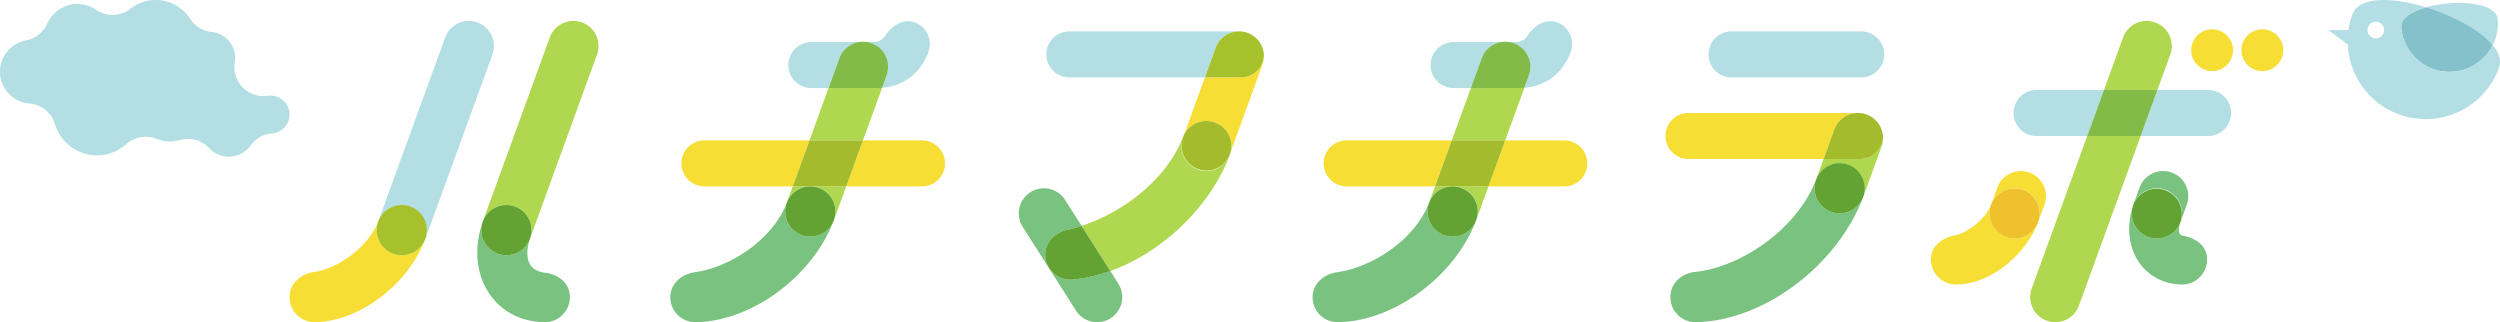
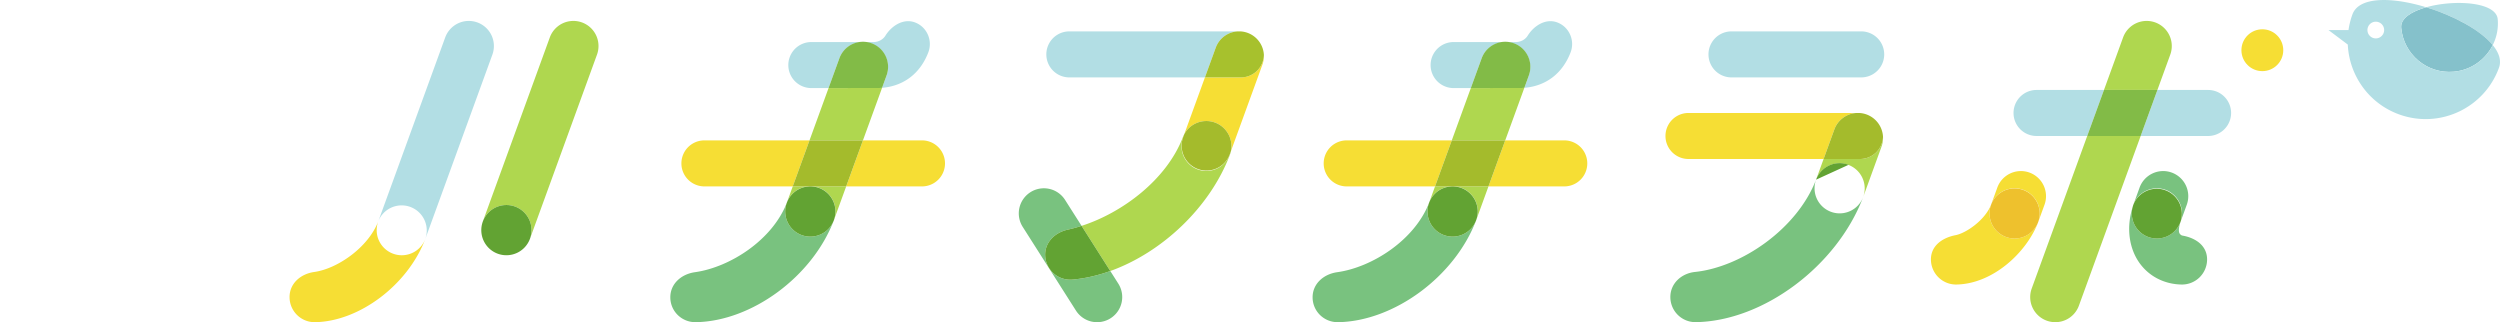
<svg xmlns="http://www.w3.org/2000/svg" viewBox="0 0 597.479 77">
  <path d="M595.744 10.775a11.502 11.502 0 001.189-6.182c-.365-4.17-10.373-4.744-17.087-2.858 6.472 1.975 12.908 5.4 15.898 9.04z" fill="#b2dee4" />
  <path d="M573.868 6.61c.558 6.37 6.172 11.081 12.541 10.524 4.155-.363 7.593-2.886 9.335-6.36-2.99-3.64-9.426-7.064-15.898-9.039-3.543.996-6.17 2.676-5.978 4.876z" fill="#85c1cb" />
  <path d="M595.744 10.775c-1.742 3.473-5.18 5.996-9.335 6.359-6.369.557-11.983-4.154-12.54-10.523-.193-2.2 2.434-3.88 5.977-4.876-8.003-2.44-16.044-2.662-17.637 1.714a18.688 18.688 0 00-.936 3.73h-4.793l4.623 3.473c.329 7.296 4.953 14.028 12.244 16.682 9.672 3.52 20.365-1.466 23.885-11.138.64-1.757-.004-3.614-1.488-5.421zm-27.95-1.597a1.996 1.996 0 11.001-3.992 1.996 1.996 0 010 3.992z" fill="#b2dee4" />
  <circle cx="540.681" cy="12" r="5" fill="#f6de34" />
-   <circle cx="528.681" cy="12" r="5" fill="#f6de34" />
  <path d="M486.716 21.5a5.5 5.5 0 000 11h12.113l4.004-11h-16.117zm41 0h-12.114l-4.003 11h16.117a5.5 5.5 0 000-11z" fill="#b2dee4" />
  <path d="M485.563 68.949a5.997 5.997 0 003.586 7.688 6 6 0 007.69-3.584l14.76-40.552h-12.77l-13.266 36.448zm33.114-55.896A6 6 0 10507.4 8.95l-4.567 12.55h12.769l3.075-8.448z" fill="#afd74f" />
  <path fill="#82bb47" d="M502.833 21.5l-4.004 11h12.77l4.003-11h-12.769z" />
  <path d="M483.62 45.395a6 6 0 013.487 7.683l.011-.025 1.456-4A6 6 0 10477.3 44.95l-1.424 3.91a6.001 6.001 0 017.744-3.464z" fill="#f6de34" />
  <path d="M487.107 53.078a6.001 6.001 0 01-7.68 3.561 6 6 0 01-3.584-7.69l.032-.09-.001.003c-1.42 3.725-5.984 6.851-8.501 7.34-3.253.631-5.953 2.59-5.895 5.903A6 6 0 00467.475 68l.105-.001c8.72-.15 16.765-7.674 19.507-14.86.008-.021.013-.042.02-.062z" fill="#f6de34" />
  <path d="M479.428 56.64a5.994 5.994 0 007.68-3.562 6 6 0 00-11.233-4.219l-.032.09a6 6 0 003.585 7.69z" fill="#eec12d" />
  <path d="M517.444 45.331a6 6 0 013.705 7.634c0 .004-.002.006-.003.01l1.428-3.922A6 6 0 10511.3 44.95l-1.456 4c-.006.014-.009.03-.014.044a5.999 5.999 0 017.615-3.662zm4.138 10.971c-.404-.072-.672-.491-.69-.521-.223-.386-.25-1.342.254-2.806l-.028.078a6.001 6.001 0 01-7.69 3.586 5.998 5.998 0 01-3.779-7.04c-1.462 4.707-.888 9.585 1.607 13.155 2.278 3.261 5.966 5.173 10.115 5.246h.108a6 6 0 005.997-5.894c.058-3.313-2.631-5.229-5.894-5.804z" fill="#79c27f" />
  <path d="M513.428 56.64a5.994 5.994 0 007.69-3.587l.028-.078.003-.01a6 6 0 00-11.32-3.972c-.03.085-.053.17-.079.256-.04.117-.064.234-.1.35a5.998 5.998 0 003.778 7.04z" fill="#62a333" />
  <path d="M439.664 50.993a6 6 0 01-5.638-8.054l.032-.086c-4.503 11.806-17.826 20.97-28.961 22.14-3.295.345-5.952 2.79-5.895 6.102a6 6 0 005.997 5.896h.107c16.13-.28 33.684-13.397 39.964-29.862.008-.02.012-.04.02-.06a6 6 0 01-5.626 3.924z" fill="#79c27f" />
  <path d="M444.533 38h-8.709l-1.766 4.853a5.999 5.999 0 0111.232 4.216c.003-.009.009-.017.012-.025l4.368-12a5.963 5.963 0 00.354-2.368 5.496 5.496 0 01-5.49 5.324z" fill="#afd74f" />
-   <path d="M441.803 39.385a6.002 6.002 0 00-7.745 3.468l-.032.086a6 6 0 005.638 8.054 6 6 0 005.626-3.924 5.999 5.999 0 00-3.487-7.684z" fill="#62a333" />
+   <path d="M441.803 39.385a6.002 6.002 0 00-7.745 3.468l-.032.086z" fill="#62a333" />
  <path d="M443.707 27h-40.174a5.5 5.5 0 000 11h32.291l2.57-7.061A6.001 6.001 0 01443.708 27z" fill="#f6de34" />
  <path d="M446.085 27.353A5.993 5.993 0 00444.35 27h-.644a6.001 6.001 0 00-5.312 3.939L435.825 38h8.708a5.496 5.496 0 005.491-5.324 6 6 0 00-3.94-5.323z" fill="#a4bb2c" />
  <path d="M413.812 18.5h31a5.5 5.5 0 000-11h-31a5.5 5.5 0 000 11z" fill="#b2dee4" />
  <path d="M347.162 56.552a6 6 0 01-5.638-8.054l.032-.086c-3.383 8.872-13.522 15.454-21.96 16.64-3.28.46-5.952 2.79-5.894 6.102.057 3.278 2.732 5.846 5.997 5.846l.107-.001c13.362-.232 27.84-10.882 32.962-24.31.008-.02.012-.04.02-.06a6 6 0 01-5.626 3.923z" fill="#79c27f" />
  <path d="M364.307 20.99c-.115.01-.226.025-.341.032h-.012c-.124.008-7.575.018-12.437.024l-4.552 12.504h12.77l4.572-12.56zm-22.751 27.422a5.998 5.998 0 0111.232 4.216c.003-.009.009-.016.012-.025l2.93-8.053h-12.77l-1.404 3.862z" fill="#afd74f" />
  <path d="M349.3 44.945a5.998 5.998 0 00-7.744 3.467l-.032.086a6 6 0 107.776-3.553z" fill="#62a333" />
  <path d="M321.849 33.55a5.5 5.5 0 000 11h21.112l4.004-11h-25.116zm52 0h-14.115l-4.004 11h18.119a5.5 5.5 0 000-11z" fill="#f6de34" />
  <path fill="#a4bb2c" d="M346.965 33.55l-4.004 11h12.77l4.003-11h-12.77z" />
  <path d="M361.771 10.412a6 6 0 013.586 7.69l-1.05 2.888c5.33-.446 9.185-3.583 11.053-8.479 1.083-2.837-.32-6.06-3.158-7.142-2.84-1.084-5.684.869-7.08 3.134-.549.89-1.564 1.514-2.81 1.547h-14.91a5.5 5.5 0 000 11l4.115-.004 2.565-7.048a6.002 6.002 0 017.69-3.586z" fill="#b2dee4" />
  <path d="M363.966 21.022c.115-.007.226-.023.34-.032l1.051-2.887a6 6 0 10-11.275-4.105l-2.565 7.048a4511.03 4511.03 0 0012.437-.023l.012-.001z" fill="#82bb47" />
  <path d="M295.807 7.5h-40.242a5.5 5.5 0 000 11h32.403l2.586-7.104a5.933 5.933 0 015.253-3.896z" fill="#b2dee4" />
  <path d="M288.304 40.861a5.935 5.935 0 01-5.576-7.966l.292-.802a5.94 5.94 0 00-.323.694c-3.843 10.076-14.366 18.026-24.21 21.193l6.865 10.792c12.357-4.433 23.776-15.17 28.558-27.709.113-.297.193-.598.258-.9l-.288.792a5.936 5.936 0 01-5.576 3.906z" fill="#afd74f" />
  <path d="M296.565 18.5h-8.597l-4.948 13.593a5.995 5.995 0 017.421-2.774 5.997 5.997 0 013.727 6.844l7.538-20.708a5.902 5.902 0 00.352-2.305 5.496 5.496 0 01-5.493 5.35z" fill="#f6de34" />
  <path d="M302.058 13.15a5.935 5.935 0 00-5.613-5.65h-.638a5.933 5.933 0 00-5.253 3.896l-2.586 7.104h8.597a5.496 5.496 0 005.493-5.35z" fill="#a7c12d" />
  <path d="M290.441 29.32a5.995 5.995 0 00-7.421 2.773l-.292.803a5.935 5.935 0 0011.152 4.06l.288-.793a5.997 5.997 0 00-3.727-6.844z" fill="#a4bb2c" />
  <path d="M255.783 66.845a6.001 6.001 0 01-5.969-5.46c-.298-3.3 2.196-5.817 5.435-6.516a34.22 34.22 0 003.238-.889l-3.944-6.201a5.998 5.998 0 00-8.282-1.842 6 6 0 00-1.843 8.282l12.72 20a5.995 5.995 0 008.283 1.843 6 6 0 001.843-8.283l-1.912-3.007c-2.98 1.07-6.012 1.776-9.021 2.048a6.097 6.097 0 01-.548.025z" fill="#79c27f" />
  <path d="M255.249 54.87c-3.24.698-5.733 3.215-5.435 6.516a6.001 6.001 0 006.517 5.434c3.009-.272 6.041-.979 9.02-2.048l-6.864-10.792c-1.09.351-2.175.66-3.238.89z" fill="#62a333" />
  <path d="M193.662 56.552a6 6 0 01-5.638-8.054l.032-.086c-3.383 8.872-13.522 15.454-21.96 16.64-3.28.46-5.951 2.79-5.894 6.102.057 3.278 2.732 5.846 5.997 5.846l.107-.001c13.362-.232 27.84-10.882 32.963-24.31.007-.02.011-.04.02-.06a6 6 0 01-5.627 3.923z" fill="#79c27f" />
  <path d="M210.807 20.99c-.115.01-.226.025-.341.032h-.012c-.124.008-7.575.018-12.437.024l-4.552 12.504h12.77l4.572-12.56zm-22.751 27.422a5.998 5.998 0 0111.232 4.216c.003-.009.009-.016.012-.025l2.93-8.053h-12.77l-1.404 3.862z" fill="#afd74f" />
  <path d="M195.8 44.945a5.998 5.998 0 00-7.744 3.467l-.032.086a6 6 0 107.776-3.553z" fill="#62a333" />
  <path d="M168.349 33.55a5.5 5.5 0 000 11h21.112l4.004-11h-25.116zm52 0h-14.115l-4.004 11h18.119a5.5 5.5 0 000-11z" fill="#f6de34" />
  <path fill="#a4bb2c" d="M193.465 33.55l-4.004 11h12.77l4.003-11h-12.77z" />
  <path d="M208.271 10.412a6 6 0 013.586 7.69l-1.05 2.888c5.33-.446 9.185-3.583 11.053-8.479 1.083-2.837-.32-6.06-3.158-7.142-2.84-1.084-5.683.869-7.08 3.134-.549.89-1.564 1.514-2.81 1.547h-14.91a5.5 5.5 0 000 11l4.115-.004 2.565-7.048a6.002 6.002 0 017.69-3.586z" fill="#b2dee4" />
  <path d="M210.466 21.022c.115-.007.226-.023.34-.032l1.051-2.887a6 6 0 10-11.275-4.105l-2.565 7.048a4511.03 4511.03 0 0012.437-.023l.012-.001z" fill="#82bb47" />
  <path d="M114.09 5.363a6.004 6.004 0 00-7.689 3.586L90.418 52.862a6 6 0 0111.232 4.217c.003-.01.01-.017.012-.026l16.015-44a6 6 0 00-3.586-7.69z" fill="#b2dee4" />
  <path d="M96.024 61.002a6 6 0 01-5.638-8.054l.032-.086c-2.386 6.256-9.742 11.356-15.321 12.14-3.282.46-5.953 2.79-5.895 6.103A5.999 5.999 0 0075.2 77l.107-.001c10.584-.184 22.147-8.906 26.325-19.86.008-.02.012-.04.02-.06a6 6 0 01-5.627 3.923z" fill="#f6de34" />
-   <path d="M98.162 49.395a6 6 0 00-7.744 3.467l-.031.087a6 6 0 107.775-3.554z" fill="#a7c12d" />
-   <path d="M126.662 57.053a6.002 6.002 0 01-7.69 3.586 5.998 5.998 0 01-3.599-7.646l-.018.043c-2.188 6.315-1.561 12.631 1.721 17.329 2.922 4.182 7.546 6.538 13.02 6.634h.107a6 6 0 005.997-5.893c.059-3.313-2.604-5.5-5.893-5.904-1.582-.194-2.803-.822-3.494-1.81-1.022-1.462-1.006-3.857-.124-6.414l-.027.075z" fill="#79c27f" />
  <path d="M122.99 49.331a6 6 0 013.7 7.647l15.987-43.925A6 6 0 10131.4 8.95l-16.014 44c-.006.014-.01.03-.014.044a5.998 5.998 0 017.616-3.662z" fill="#afd74f" />
  <path d="M118.973 60.639a6.002 6.002 0 007.69-3.586l.026-.075a6 6 0 00-3.7-7.647 5.998 5.998 0 00-7.616 3.662 5.998 5.998 0 003.6 7.646z" fill="#62a333" />
-   <path d="M54.68 37.447a6.367 6.367 0 01-4.692-2.044 7.001 7.001 0 00-7.083-1.934 8.302 8.302 0 01-2.343.335 8.274 8.274 0 01-3.124-.61 7.002 7.002 0 00-7.288 1.266 10.463 10.463 0 01-6.965 2.676c-4.58 0-8.705-3.063-10.03-7.45a6.999 6.999 0 00-6.148-4.952C3.078 24.422 0 21.087 0 17.14a7.62 7.62 0 016.21-7.49 7.001 7.001 0 005.103-4.026A7.882 7.882 0 0118.496.952a7.78 7.78 0 014.436 1.379 6.991 6.991 0 003.971 1.236c1.53 0 3.057-.5 4.322-1.492A9.64 9.64 0 0137.229 0c3.313 0 6.376 1.676 8.196 4.484a7 7 0 005.205 3.162c3.112.3 5.55 2.987 5.55 6.12 0 .35-.029.699-.086 1.038a7 7 0 007.918 8.097 4.528 4.528 0 015.19 4.475c0 2.349-1.832 4.33-4.169 4.51a7 7 0 00-5.136 2.88 6.462 6.462 0 01-5.217 2.68z" fill="#b2dee4" />
</svg>